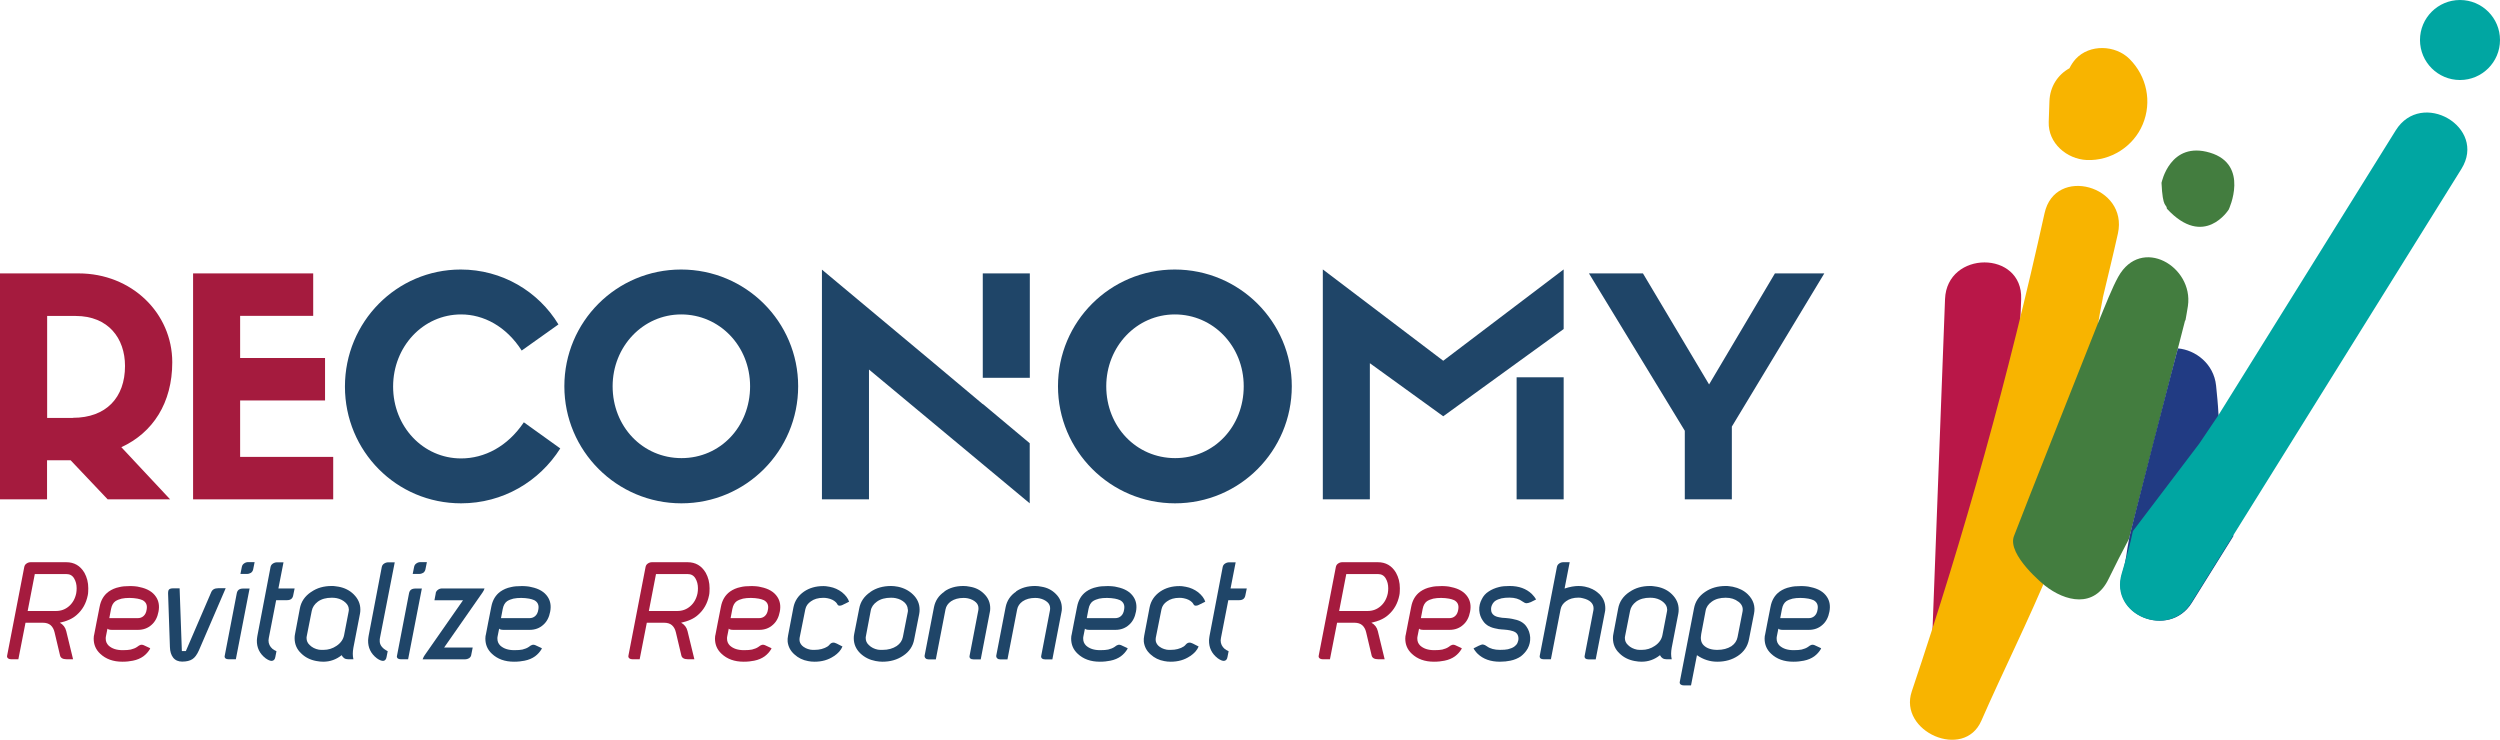
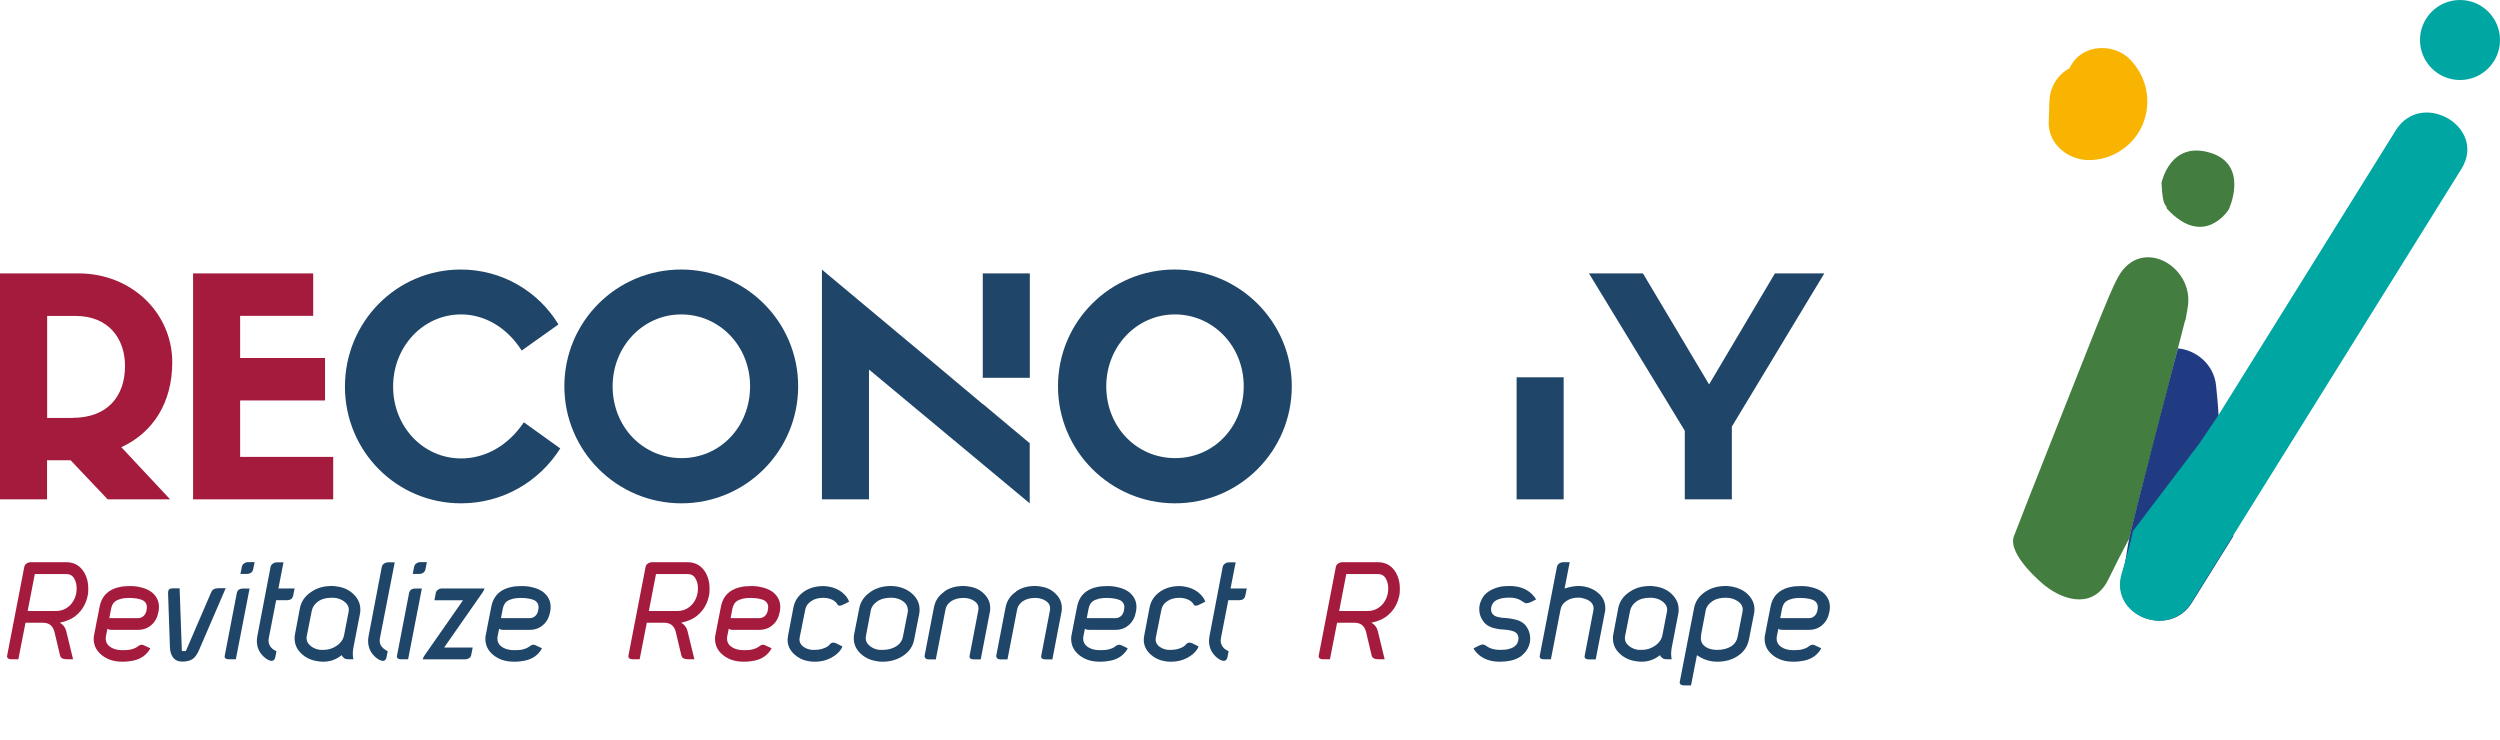
<svg xmlns="http://www.w3.org/2000/svg" viewBox="0 0 244.97 72.48">
  <defs>
    <style>.cls-1,.cls-2{fill:#1f4568;}.cls-3{fill:#a51b3e;}.cls-2,.cls-4,.cls-5,.cls-6,.cls-7,.cls-8{mix-blend-mode:multiply;}.cls-4{fill:#213b83;}.cls-5{fill:#437d3f;}.cls-6{fill:#b91748;}.cls-7{fill:#00a6a2;}.cls-8{fill:#f8b400;}.cls-9{isolation:isolate;}</style>
  </defs>
  <g class="cls-9">
    <g id="Layer_1">
      <g>
        <g>
          <path class="cls-3" d="M2.6,55.22c.11-.08,.25-.13,.4-.13h3.49c.78,0,1.37,.34,1.78,1.03,.25,.45,.38,.95,.38,1.52,0,.12,0,.24-.01,.35,0,.12-.02,.23-.04,.34-.16,.8-.52,1.44-1.1,1.94-.39,.35-.94,.6-1.64,.75,.33,.18,.54,.45,.63,.82l.67,2.76h-.63c-.38,0-.6-.13-.65-.39l-.53-2.24c-.07-.31-.2-.54-.39-.71-.19-.16-.44-.24-.78-.24h-1.68l-.7,3.58h-.72c-.12,0-.21-.03-.28-.08-.09-.07-.13-.16-.1-.28l1.68-8.69c.03-.14,.1-.25,.22-.33Zm.11,4.65h2.77c.49,0,.91-.15,1.27-.46,.37-.32,.61-.74,.72-1.28,.03-.17,.04-.33,.04-.49,0-.36-.08-.68-.24-.95-.17-.3-.43-.44-.78-.44H3.41l-.7,3.62Z" />
          <path class="cls-3" d="M14.71,63.53s-.01,.02-.01,.03,0,.02-.01,.04c-.16,.27-.37,.51-.64,.71-.28,.2-.62,.35-1.03,.43-.29,.06-.63,.1-1.03,.1-.9,0-1.62-.26-2.17-.78-.43-.4-.64-.89-.64-1.49,0-.16,.02-.31,.06-.44l.21-1.1,.31-1.57c.12-.65,.42-1.15,.89-1.49,.3-.21,.64-.36,1.04-.44,.27-.07,.61-.1,1.02-.1,.18,0,.35,0,.51,.02,.16,.01,.32,.04,.47,.08,.74,.15,1.28,.47,1.6,.96,.27,.41,.35,.89,.24,1.45-.1,.55-.33,.98-.67,1.28-.36,.33-.81,.5-1.34,.5h-2.56c-.22,0-.37-.04-.43-.12l-.15,.75s-.02,.09-.02,.13c0,.04,0,.07,0,.11,0,.26,.09,.48,.28,.67,.33,.3,.78,.45,1.38,.45,.34,0,.61-.02,.79-.06,.24-.06,.45-.14,.61-.25,.15-.12,.27-.19,.36-.21,.12-.03,.25,0,.4,.08l.56,.26h0Zm-1.21-2.96c.21,0,.4-.06,.56-.2,.17-.15,.27-.36,.31-.64,.08-.43-.05-.73-.4-.92-.15-.06-.32-.12-.5-.15-.12-.02-.24-.03-.37-.05-.13-.01-.26-.02-.4-.02-.29,0-.55,.02-.78,.07-.24,.06-.44,.14-.61,.25-.21,.15-.36,.4-.43,.77l-.17,.89h2.8Z" />
          <path class="cls-1" d="M22.11,57.65l-2.62,6.08c-.19,.42-.4,.71-.64,.86-.24,.16-.58,.24-1,.24-.38,0-.68-.13-.89-.4-.19-.25-.3-.59-.31-1.03l-.18-5.25c0-.2,.03-.33,.1-.39,.07-.07,.2-.11,.38-.11h.65l.22,6.15h.39l2.49-5.78c.11-.25,.33-.38,.67-.38h.74Z" />
          <path class="cls-1" d="M24.46,57.65l-1.35,6.95h-.72c-.13,0-.23-.03-.29-.08-.08-.07-.11-.16-.08-.26l1.18-6.12c.06-.32,.26-.47,.63-.47h.64Zm-.54-2.44c.11-.08,.25-.13,.4-.13h.63l-.14,.7c-.03,.15-.1,.26-.22,.35-.12,.07-.25,.11-.4,.11h-.63l.14-.7c.03-.14,.1-.25,.22-.33Z" />
          <path class="cls-1" d="M26.31,62.75c0,.33,.13,.61,.4,.84,.11,.08,.24,.16,.38,.22l-.11,.56c-.04,.24-.15,.37-.35,.39-.16,0-.36-.08-.61-.26-.58-.45-.87-1.04-.85-1.77,0-.07,.02-.14,.02-.21,0-.06,.02-.13,.03-.21l1.29-6.75c.03-.14,.1-.25,.22-.33s.26-.13,.42-.13h.63l-.5,2.56h1.59l-.14,.68c-.06,.32-.26,.47-.61,.47h-1.06l-.72,3.7c-.02,.09-.03,.17-.03,.24Z" />
          <path class="cls-1" d="M30.5,58c.56-.39,1.22-.58,2-.58,.11,0,.22,0,.33,.02,.11,.01,.23,.03,.35,.05,.59,.11,1.09,.36,1.48,.75,.44,.44,.65,.93,.65,1.49,0,.15-.01,.29-.04,.43l-.64,3.3c-.08,.43-.08,.81,0,1.14h-.52c-.29,0-.5-.13-.63-.4-.54,.43-1.14,.64-1.81,.64-.19,0-.42-.02-.68-.07-.59-.11-1.09-.36-1.48-.75-.43-.4-.64-.9-.64-1.49,0-.14,.01-.27,.04-.4l.47-2.49c.12-.68,.49-1.22,1.1-1.63Zm3.68,1.73c0-.25-.1-.47-.31-.67-.24-.23-.54-.38-.89-.45-.16-.03-.32-.04-.47-.04-.55,0-1,.12-1.36,.38-.33,.25-.53,.55-.6,.9l-.49,2.48s-.02,.09-.02,.12c0,.03,0,.06,0,.08,0,.26,.1,.49,.31,.68,.23,.23,.53,.38,.89,.45,.07,0,.15,.02,.23,.02,.08,0,.15,0,.23,0,.46,0,.89-.13,1.27-.39,.42-.28,.67-.64,.75-1.07l.44-2.28c.02-.09,.03-.16,.03-.21Z" />
          <path class="cls-1" d="M37.21,62.75c-.02,.32,.12,.6,.42,.84,.07,.05,.14,.09,.2,.13s.11,.07,.16,.09l-.11,.56c-.04,.24-.15,.37-.33,.39-.17,0-.38-.08-.63-.26-.58-.45-.87-1.04-.85-1.77,0-.07,.02-.14,.02-.21,0-.06,.02-.13,.03-.21l1.29-6.75c.03-.14,.1-.25,.22-.33s.26-.13,.42-.13h.63l-1.45,7.42s-.02,.09-.02,.13c0,.04,0,.07,0,.11Z" />
          <path class="cls-1" d="M41.34,57.65l-1.35,6.95h-.72c-.13,0-.23-.03-.29-.08-.08-.07-.11-.16-.08-.26l1.18-6.12c.06-.32,.26-.47,.63-.47h.64Zm-.54-2.44c.11-.08,.25-.13,.4-.13h.63l-.14,.7c-.03,.15-.1,.26-.22,.35-.12,.07-.25,.11-.4,.11h-.63l.14-.7c.03-.14,.1-.25,.22-.33Z" />
          <path class="cls-1" d="M42.69,58.13c.03-.15,.11-.26,.24-.35,.11-.08,.25-.12,.4-.12h4.15c-.04,.13-.1,.26-.2,.4l-3.76,5.39h2.8l-.14,.7c-.01,.13-.08,.25-.22,.35-.12,.07-.26,.11-.4,.11h-4.15c.07-.19,.14-.32,.2-.4l3.76-5.39h-2.8l.13-.68Z" />
          <path class="cls-1" d="M53.09,63.53s-.01,.02-.01,.03,0,.02-.01,.04c-.16,.27-.37,.51-.64,.71-.28,.2-.62,.35-1.03,.43-.29,.06-.63,.1-1.03,.1-.9,0-1.62-.26-2.17-.78-.43-.4-.64-.89-.64-1.49,0-.16,.02-.31,.06-.44l.21-1.1,.31-1.57c.12-.65,.42-1.15,.89-1.49,.3-.21,.64-.36,1.04-.44,.27-.07,.61-.1,1.02-.1,.18,0,.35,0,.51,.02,.16,.01,.32,.04,.47,.08,.74,.15,1.28,.47,1.6,.96,.27,.41,.35,.89,.24,1.45-.1,.55-.33,.98-.67,1.28-.36,.33-.81,.5-1.34,.5h-2.56c-.22,0-.37-.04-.43-.12l-.15,.75s-.02,.09-.02,.13c0,.04,0,.07,0,.11,0,.26,.09,.48,.28,.67,.33,.3,.78,.45,1.38,.45,.34,0,.61-.02,.79-.06,.24-.06,.45-.14,.61-.25,.15-.12,.27-.19,.36-.21,.12-.03,.25,0,.4,.08l.56,.26h0Zm-1.21-2.96c.21,0,.4-.06,.56-.2,.17-.15,.27-.36,.31-.64,.08-.43-.05-.73-.4-.92-.15-.06-.32-.12-.5-.15-.12-.02-.24-.03-.37-.05-.13-.01-.26-.02-.4-.02-.29,0-.55,.02-.78,.07-.24,.06-.44,.14-.61,.25-.21,.15-.36,.4-.43,.77l-.17,.89h2.8Z" />
          <path class="cls-3" d="M63.48,55.22c.11-.08,.25-.13,.4-.13h3.49c.78,0,1.37,.34,1.78,1.03,.25,.45,.38,.95,.38,1.52,0,.12,0,.24-.01,.35,0,.12-.02,.23-.04,.34-.16,.8-.52,1.44-1.1,1.94-.39,.35-.94,.6-1.64,.75,.33,.18,.54,.45,.63,.82l.67,2.76h-.63c-.38,0-.6-.13-.65-.39l-.53-2.24c-.07-.31-.2-.54-.39-.71-.19-.16-.44-.24-.78-.24h-1.68l-.7,3.58h-.72c-.12,0-.21-.03-.28-.08-.09-.07-.13-.16-.1-.28l1.68-8.69c.03-.14,.1-.25,.22-.33Zm.11,4.65h2.77c.49,0,.91-.15,1.27-.46,.37-.32,.61-.74,.72-1.28,.03-.17,.04-.33,.04-.49,0-.36-.08-.68-.24-.95-.17-.3-.43-.44-.78-.44h-3.09l-.7,3.62Z" />
          <path class="cls-3" d="M75.59,63.53s-.01,.02-.01,.03,0,.02-.01,.04c-.16,.27-.37,.51-.64,.71-.28,.2-.62,.35-1.03,.43-.29,.06-.63,.1-1.03,.1-.9,0-1.62-.26-2.17-.78-.43-.4-.64-.89-.64-1.49,0-.16,.02-.31,.06-.44l.21-1.1,.31-1.57c.12-.65,.42-1.15,.89-1.49,.3-.21,.64-.36,1.04-.44,.27-.07,.61-.1,1.02-.1,.18,0,.35,0,.51,.02,.16,.01,.32,.04,.47,.08,.74,.15,1.28,.47,1.6,.96,.27,.41,.35,.89,.24,1.45-.1,.55-.33,.98-.67,1.28-.36,.33-.81,.5-1.34,.5h-2.56c-.22,0-.37-.04-.43-.12l-.15,.75s-.02,.09-.02,.13c0,.04,0,.07,0,.11,0,.26,.09,.48,.28,.67,.33,.3,.78,.45,1.38,.45,.34,0,.61-.02,.79-.06,.24-.06,.45-.14,.61-.25,.15-.12,.27-.19,.36-.21,.12-.03,.25,0,.4,.08l.56,.26h0Zm-1.21-2.96c.21,0,.4-.06,.56-.2,.17-.15,.27-.36,.31-.64,.08-.43-.05-.73-.4-.92-.15-.06-.32-.12-.5-.15-.12-.02-.24-.03-.37-.05-.13-.01-.26-.02-.4-.02-.29,0-.55,.02-.78,.07-.24,.06-.44,.14-.61,.25-.21,.15-.36,.4-.43,.77l-.17,.89h2.8Z" />
          <path class="cls-1" d="M81.7,64.3c-.53,.36-1.16,.54-1.88,.54-.23,0-.44-.02-.63-.06-.52-.09-.97-.31-1.34-.65-.39-.34-.61-.76-.67-1.25-.02-.19,0-.39,.04-.6l.53-2.78c.13-.63,.47-1.14,1.03-1.53,.53-.36,1.16-.54,1.88-.54,.11,0,.22,0,.33,.02,.11,.01,.21,.03,.31,.05,.44,.08,.84,.26,1.2,.53,.37,.3,.6,.61,.7,.93l-.67,.33c-.08,.04-.17,.06-.26,.06-.11,0-.19-.06-.22-.14-.03-.05-.06-.09-.08-.12-.03-.03-.05-.06-.07-.08-.19-.19-.46-.32-.81-.39-.14-.03-.28-.04-.42-.04-.5,0-.91,.12-1.22,.35-.29,.2-.47,.45-.54,.78l-.56,2.8s-.01,.09-.01,.18c0,.21,.09,.41,.26,.58,.2,.19,.46,.32,.81,.39,.06,0,.13,.02,.2,.02,.07,0,.14,0,.22,0,.48,0,.89-.11,1.24-.32,.05-.04,.09-.07,.13-.1,.04-.03,.07-.07,.11-.12,.18-.2,.4-.22,.67-.08l.57,.29c-.14,.35-.42,.67-.84,.95Z" />
          <path class="cls-1" d="M85.29,58c.57-.39,1.24-.58,2.02-.58,.19,0,.41,.02,.67,.07,.59,.12,1.09,.38,1.49,.77,.43,.42,.64,.91,.64,1.48,0,.14-.01,.28-.04,.43l-.49,2.48c-.12,.67-.48,1.21-1.09,1.61-.58,.39-1.25,.58-2.02,.58-.19,0-.42-.02-.68-.07-.58-.11-1.08-.36-1.49-.75-.43-.42-.64-.91-.64-1.49,0-.13,.01-.26,.04-.4l.49-2.49c.12-.68,.49-1.22,1.1-1.63Zm3.66,1.73c0-.25-.1-.47-.29-.67-.24-.23-.54-.38-.9-.45-.14-.03-.29-.04-.45-.04-.56,0-1.02,.12-1.38,.38-.34,.24-.55,.54-.61,.9l-.47,2.48s-.02,.09-.02,.12c0,.03,0,.06,0,.08,0,.26,.1,.49,.31,.68,.23,.23,.53,.38,.89,.45,.07,0,.15,.02,.23,.02,.08,0,.16,0,.23,0,.54,0,1-.13,1.38-.38,.33-.23,.53-.52,.6-.88l.49-2.49s.01-.12,.01-.21Z" />
          <path class="cls-1" d="M92.53,57.96c.51-.36,1.13-.54,1.87-.54,.2,0,.41,.02,.64,.07,.56,.09,1.02,.33,1.39,.7,.4,.39,.6,.86,.6,1.41,0,.15-.01,.28-.04,.39l-.89,4.62h-.72c-.13,0-.23-.03-.29-.08-.08-.07-.11-.17-.08-.28l.86-4.48s.01-.08,.01-.17c0-.22-.08-.42-.25-.58-.2-.19-.47-.32-.79-.39-.14-.03-.28-.04-.43-.04-.48,0-.89,.11-1.22,.33-.3,.21-.48,.48-.54,.79l-.95,4.9h-.72c-.12,0-.21-.03-.28-.1-.07-.06-.11-.15-.1-.26l.92-4.76c.13-.64,.47-1.15,1.03-1.52Z" />
          <path class="cls-1" d="M99.55,57.96c.51-.36,1.13-.54,1.87-.54,.2,0,.41,.02,.64,.07,.56,.09,1.02,.33,1.39,.7,.4,.39,.6,.86,.6,1.41,0,.15-.01,.28-.04,.39l-.89,4.62h-.72c-.13,0-.23-.03-.29-.08-.08-.07-.11-.17-.08-.28l.86-4.48s.01-.08,.01-.17c0-.22-.08-.42-.25-.58-.2-.19-.47-.32-.79-.39-.14-.03-.28-.04-.43-.04-.48,0-.89,.11-1.22,.33-.3,.21-.48,.48-.54,.79l-.95,4.9h-.72c-.12,0-.21-.03-.28-.1-.07-.06-.11-.15-.1-.26l.92-4.76c.13-.64,.47-1.15,1.03-1.52Z" />
          <path class="cls-1" d="M110.49,63.53s-.01,.02-.01,.03,0,.02-.01,.04c-.16,.27-.37,.51-.64,.71-.28,.2-.62,.35-1.03,.43-.29,.06-.63,.1-1.03,.1-.9,0-1.62-.26-2.17-.78-.43-.4-.64-.89-.64-1.49,0-.16,.02-.31,.06-.44l.21-1.1,.31-1.57c.12-.65,.42-1.15,.89-1.49,.3-.21,.64-.36,1.04-.44,.27-.07,.61-.1,1.02-.1,.18,0,.35,0,.51,.02,.16,.01,.32,.04,.47,.08,.74,.15,1.28,.47,1.6,.96,.27,.41,.35,.89,.24,1.45-.1,.55-.33,.98-.67,1.28-.36,.33-.81,.5-1.34,.5h-2.56c-.22,0-.37-.04-.43-.12l-.15,.75s-.02,.09-.02,.13c0,.04,0,.07,0,.11,0,.26,.09,.48,.28,.67,.33,.3,.78,.45,1.38,.45,.34,0,.61-.02,.79-.06,.24-.06,.45-.14,.61-.25,.15-.12,.27-.19,.36-.21,.12-.03,.25,0,.4,.08l.56,.26h0Zm-1.21-2.96c.21,0,.4-.06,.56-.2,.17-.15,.27-.36,.31-.64,.08-.43-.05-.73-.4-.92-.15-.06-.32-.12-.5-.15-.12-.02-.24-.03-.37-.05-.13-.01-.26-.02-.4-.02-.29,0-.55,.02-.78,.07-.24,.06-.44,.14-.61,.25-.21,.15-.36,.4-.43,.77l-.17,.89h2.8Z" />
          <path class="cls-1" d="M116.6,64.3c-.53,.36-1.16,.54-1.88,.54-.23,0-.44-.02-.63-.06-.52-.09-.97-.31-1.34-.65-.39-.34-.61-.76-.67-1.25-.02-.19,0-.39,.04-.6l.53-2.78c.13-.63,.47-1.14,1.03-1.53,.53-.36,1.16-.54,1.88-.54,.11,0,.22,0,.33,.02,.11,.01,.21,.03,.31,.05,.44,.08,.84,.26,1.2,.53,.37,.3,.6,.61,.7,.93l-.67,.33c-.08,.04-.17,.06-.26,.06-.11,0-.19-.06-.22-.14-.03-.05-.06-.09-.08-.12-.03-.03-.05-.06-.07-.08-.19-.19-.46-.32-.81-.39-.14-.03-.28-.04-.42-.04-.5,0-.91,.12-1.22,.35-.29,.2-.47,.45-.54,.78l-.56,2.8s-.01,.09-.01,.18c0,.21,.09,.41,.26,.58,.2,.19,.46,.32,.81,.39,.06,0,.13,.02,.2,.02,.07,0,.14,0,.22,0,.48,0,.89-.11,1.24-.32,.05-.04,.09-.07,.13-.1,.04-.03,.07-.07,.11-.12,.18-.2,.4-.22,.67-.08l.57,.29c-.14,.35-.42,.67-.84,.95Z" />
          <path class="cls-1" d="M119.61,62.75c0,.33,.13,.61,.4,.84,.11,.08,.24,.16,.38,.22l-.11,.56c-.04,.24-.15,.37-.35,.39-.16,0-.36-.08-.61-.26-.58-.45-.87-1.04-.85-1.77,0-.07,.02-.14,.02-.21,0-.06,.02-.13,.03-.21l1.29-6.75c.03-.14,.1-.25,.22-.33s.26-.13,.42-.13h.63l-.5,2.56h1.59l-.14,.68c-.06,.32-.26,.47-.61,.47h-1.06l-.72,3.7c-.02,.09-.03,.17-.03,.24Z" />
          <path class="cls-3" d="M131.12,55.22c.11-.08,.25-.13,.4-.13h3.49c.78,0,1.37,.34,1.78,1.03,.25,.45,.38,.95,.38,1.52,0,.12,0,.24-.01,.35,0,.12-.02,.23-.04,.34-.16,.8-.52,1.44-1.1,1.94-.39,.35-.94,.6-1.64,.75,.33,.18,.54,.45,.63,.82l.67,2.76h-.63c-.38,0-.6-.13-.65-.39l-.53-2.24c-.07-.31-.2-.54-.39-.71-.19-.16-.44-.24-.78-.24h-1.68l-.7,3.58h-.72c-.12,0-.21-.03-.28-.08-.09-.07-.13-.16-.1-.28l1.68-8.69c.03-.14,.1-.25,.22-.33Zm.11,4.65h2.77c.49,0,.91-.15,1.27-.46,.37-.32,.61-.74,.72-1.28,.03-.17,.04-.33,.04-.49,0-.36-.08-.68-.24-.95-.17-.3-.43-.44-.78-.44h-3.09l-.7,3.62Z" />
-           <path class="cls-3" d="M143.23,63.53s-.01,.02-.01,.03,0,.02-.01,.04c-.16,.27-.37,.51-.64,.71-.28,.2-.62,.35-1.03,.43-.29,.06-.63,.1-1.03,.1-.9,0-1.62-.26-2.17-.78-.43-.4-.64-.89-.64-1.49,0-.16,.02-.31,.06-.44l.21-1.1,.31-1.57c.12-.65,.42-1.15,.89-1.49,.3-.21,.64-.36,1.04-.44,.27-.07,.61-.1,1.02-.1,.18,0,.35,0,.51,.02,.16,.01,.32,.04,.47,.08,.74,.15,1.28,.47,1.6,.96,.27,.41,.35,.89,.24,1.45-.1,.55-.33,.98-.67,1.28-.36,.33-.81,.5-1.34,.5h-2.56c-.22,0-.37-.04-.43-.12l-.15,.75s-.02,.09-.02,.13c0,.04,0,.07,0,.11,0,.26,.09,.48,.28,.67,.33,.3,.78,.45,1.38,.45,.34,0,.61-.02,.79-.06,.24-.06,.45-.14,.61-.25,.15-.12,.27-.19,.36-.21,.12-.03,.25,0,.4,.08l.56,.26h0Zm-1.21-2.96c.21,0,.4-.06,.56-.2,.17-.15,.27-.36,.31-.64,.08-.43-.05-.73-.4-.92-.15-.06-.32-.12-.5-.15-.12-.02-.24-.03-.37-.05-.13-.01-.26-.02-.4-.02-.29,0-.55,.02-.78,.07-.24,.06-.44,.14-.61,.25-.21,.15-.36,.4-.43,.77l-.17,.89h2.8Z" />
          <path class="cls-1" d="M145.89,61.36c-.24-.13-.44-.31-.58-.53-.21-.3-.33-.63-.36-1.02-.02-.38,.06-.75,.25-1.1,.15-.31,.37-.56,.67-.75,.28-.19,.62-.34,1.03-.44,.27-.07,.61-.1,1.03-.1,.9,0,1.62,.26,2.17,.78,.2,.2,.33,.38,.42,.54l-.52,.26c-.18,.07-.32,.11-.42,.11-.12,0-.25-.07-.39-.17-.33-.25-.75-.38-1.27-.38-.3,0-.56,.02-.79,.07-.24,.06-.45,.14-.61,.25-.07,.05-.12,.1-.17,.16s-.1,.13-.13,.2c-.08,.15-.12,.31-.11,.49,0,.24,.1,.43,.28,.56,.12,.09,.3,.16,.54,.2,.15,.04,.36,.06,.64,.07,.25,.02,.45,.05,.6,.08,.33,.06,.61,.14,.84,.26,.24,.13,.44,.3,.58,.52,.2,.29,.32,.63,.35,1.03,.02,.39-.06,.75-.24,1.09-.17,.3-.39,.55-.67,.77-.29,.2-.64,.35-1.04,.43-.29,.06-.63,.1-1.02,.1-.91,0-1.64-.26-2.18-.78-.1-.1-.19-.2-.25-.29-.06-.09-.12-.17-.15-.24l.5-.25c.17-.08,.31-.13,.42-.13,.13,.02,.26,.08,.39,.18,.31,.23,.74,.35,1.28,.35,.33,0,.59-.02,.78-.06,.24-.06,.45-.14,.61-.25,.14-.1,.25-.22,.32-.36,.07-.16,.11-.32,.1-.5-.02-.24-.11-.42-.28-.54-.14-.09-.32-.16-.54-.2-.14-.03-.35-.06-.63-.08-.13,0-.25-.02-.35-.03-.1,0-.19-.02-.26-.04-.35-.06-.63-.14-.82-.26Z" />
          <path class="cls-1" d="M154.66,57.42c.23,0,.44,.02,.63,.06,.56,.11,1.03,.35,1.41,.71,.4,.39,.6,.86,.6,1.41,0,.15-.01,.28-.04,.39l-.9,4.62h-.71c-.13,0-.23-.03-.29-.08-.08-.07-.11-.16-.08-.28l.86-4.48s.01-.08,.01-.17c0-.23-.09-.43-.26-.6-.19-.18-.45-.3-.79-.38-.14-.04-.28-.06-.42-.06-.5,0-.91,.12-1.22,.35-.3,.21-.48,.48-.54,.79l-.95,4.9h-.72c-.13,0-.23-.03-.29-.08-.08-.07-.11-.17-.08-.28l1.68-8.69c.03-.14,.1-.25,.22-.33,.11-.08,.25-.13,.4-.13h.63l-.5,2.58c.51-.17,.97-.25,1.38-.25Z" />
          <path class="cls-1" d="M159.68,58c.56-.39,1.22-.58,2-.58,.11,0,.22,0,.33,.02,.11,.01,.23,.03,.35,.05,.59,.11,1.09,.36,1.48,.75,.44,.44,.65,.93,.65,1.49,0,.15-.01,.29-.04,.43l-.64,3.3c-.08,.43-.08,.81,0,1.14h-.52c-.29,0-.5-.13-.63-.4-.54,.43-1.14,.64-1.81,.64-.19,0-.42-.02-.68-.07-.59-.11-1.09-.36-1.48-.75-.43-.4-.64-.9-.64-1.49,0-.14,.01-.27,.04-.4l.47-2.49c.12-.68,.49-1.22,1.1-1.63Zm3.68,1.73c0-.25-.1-.47-.31-.67-.24-.23-.54-.38-.89-.45-.16-.03-.32-.04-.47-.04-.55,0-1,.12-1.36,.38-.33,.25-.53,.55-.6,.9l-.49,2.48s-.02,.09-.02,.12c0,.03,0,.06,0,.08,0,.26,.1,.49,.31,.68,.23,.23,.53,.38,.89,.45,.07,0,.15,.02,.23,.02,.08,0,.15,0,.23,0,.46,0,.89-.13,1.27-.39,.42-.28,.67-.64,.75-1.07l.44-2.28c.02-.09,.03-.16,.03-.21Z" />
          <path class="cls-1" d="M167.08,58c.57-.39,1.24-.58,2.02-.58,.11,0,.22,0,.33,.02,.11,.01,.23,.03,.35,.05,.62,.13,1.11,.38,1.48,.74,.56,.55,.76,1.19,.61,1.92l-.49,2.49c-.13,.69-.49,1.23-1.09,1.63-.57,.38-1.24,.57-2.02,.57-.71,0-1.37-.21-1.99-.64l-.58,2.96h-.71c-.13,0-.23-.03-.29-.08-.09-.06-.13-.16-.1-.28l1.39-7.17c.12-.68,.48-1.22,1.09-1.63Zm3.26,.96c-.33-.26-.74-.39-1.24-.39-.55,0-1,.12-1.36,.38-.34,.24-.55,.54-.61,.9l-.43,2.27c-.09,.48-.02,.84,.22,1.09,.31,.32,.77,.47,1.36,.47,.54,0,1-.12,1.38-.36,.33-.23,.53-.53,.6-.89l.49-2.51c.07-.38-.06-.7-.4-.96Z" />
          <path class="cls-1" d="M178.44,63.53s-.01,.02-.01,.03,0,.02-.01,.04c-.16,.27-.37,.51-.64,.71-.28,.2-.62,.35-1.03,.43-.29,.06-.63,.1-1.03,.1-.9,0-1.62-.26-2.17-.78-.43-.4-.64-.89-.64-1.49,0-.16,.02-.31,.06-.44l.21-1.1,.31-1.57c.12-.65,.42-1.15,.89-1.49,.3-.21,.64-.36,1.04-.44,.27-.07,.61-.1,1.02-.1,.18,0,.35,0,.51,.02,.16,.01,.32,.04,.47,.08,.74,.15,1.28,.47,1.6,.96,.27,.41,.35,.89,.24,1.45-.1,.55-.33,.98-.67,1.28-.36,.33-.81,.5-1.34,.5h-2.56c-.22,0-.37-.04-.43-.12l-.15,.75s-.02,.09-.02,.13c0,.04,0,.07,0,.11,0,.26,.09,.48,.28,.67,.33,.3,.78,.45,1.38,.45,.34,0,.61-.02,.79-.06,.24-.06,.45-.14,.61-.25,.15-.12,.27-.19,.36-.21,.12-.03,.25,0,.4,.08l.56,.26h0Zm-1.21-2.96c.21,0,.4-.06,.56-.2,.17-.15,.27-.36,.31-.64,.08-.43-.05-.73-.4-.92-.15-.06-.32-.12-.5-.15-.12-.02-.24-.03-.37-.05-.13-.01-.26-.02-.4-.02-.29,0-.55,.02-.78,.07-.24,.06-.44,.14-.61,.25-.21,.15-.36,.4-.43,.77l-.17,.89h2.8Z" />
        </g>
        <path class="cls-3" d="M4.61,45.1v3.83H0V26.79H7.7c5.2,0,9.18,3.89,9.18,8.71,0,3.98-1.9,6.9-4.99,8.32l4.78,5.11h-6.12l-3.63-3.83h-2.32Zm2.53-4.16c3.27,0,5.11-1.99,5.11-5.08,0-2.7-1.63-4.9-4.84-4.9h-2.79v9.99h2.53Z" />
        <path class="cls-3" d="M18.92,48.93V26.79h11.77v4.16h-7.16v4.13h8.32v4.16h-8.32v5.53h9.12v4.16h-13.73Z" />
        <path class="cls-1" d="M54.9,43.94c-2.05,3.24-5.62,5.38-9.72,5.38-6.33,0-11.38-5.11-11.38-11.44s5.05-11.47,11.35-11.47c4.04,0,7.61,2.14,9.57,5.38l-3.6,2.56c-1.52-2.38-3.74-3.54-5.94-3.54-3.72,0-6.66,3.15-6.66,7.07s2.94,7.04,6.66,7.04c2.29,0,4.55-1.16,6.15-3.54l3.57,2.56Z" />
        <path class="cls-1" d="M55.3,37.85c0-6.33,5.11-11.44,11.44-11.44s11.47,5.11,11.47,11.44-5.11,11.47-11.44,11.47-11.47-5.14-11.47-11.47Zm4.73,0c0,3.95,2.94,7.04,6.75,7.04s6.72-3.09,6.72-7.04-3-7.04-6.75-7.04-6.72,3.15-6.72,7.04Z" />
        <path class="cls-1" d="M103.67,37.85c0-6.33,5.11-11.44,11.44-11.44s11.47,5.11,11.47,11.44-5.11,11.47-11.44,11.47-11.47-5.14-11.47-11.47Zm4.73,0c0,3.95,2.94,7.04,6.75,7.04s6.72-3.09,6.72-7.04-3-7.04-6.75-7.04-6.72,3.15-6.72,7.04Z" />
        <path class="cls-1" d="M173.92,26.79h4.84l-9.06,15.01v7.13h-4.61v-6.72l-9.39-15.42h5.29l6.48,10.88,6.45-10.88Z" />
        <g>
          <rect class="cls-1" x="96.3" y="26.79" width="4.61" height="10.23" />
          <polygon class="cls-2" points="96.3 39.58 96.3 39.6 91.39 35.48 80.54 26.42 80.54 48.93 85.15 48.93 85.15 36.21 100.9 49.32 100.9 43.43 96.3 39.58" />
        </g>
        <g>
-           <polygon class="cls-1" points="153.22 26.4 141.42 35.35 129.62 26.4 129.62 48.93 134.23 48.93 134.23 35.59 141.42 40.79 153.22 32.24 153.22 26.4" />
          <rect class="cls-1" x="148.61" y="36.97" width="4.61" height="11.96" />
        </g>
        <path class="cls-8" d="M208.67,5.78c-1.38-1.38-3.91-1.48-5.28,0-.25,.28-.45,.59-.61,.91-1.14,.63-1.91,1.79-1.96,3.23-.02,.68-.05,1.35-.07,2.03-.07,2.08,1.77,3.64,3.73,3.73,2.35,.1,4.58-1.33,5.48-3.49,.93-2.21,.4-4.72-1.29-6.41Z" />
-         <path class="cls-6" d="M190.59,29.31l-1.23,32.47c-.18,4.8,7.28,4.79,7.46,0l1.23-32.47c.18-4.8-7.28-4.79-7.46,0h0Z" />
-         <path class="cls-8" d="M206.04,29.21c.5-2.11,1.02-4.21,1.49-6.33,1.03-4.68-6.16-6.68-7.19-1.98-3.5,15.86-7.83,31.46-13.01,46.85-1.33,3.94,5.12,6.78,6.82,2.87,2.07-4.74,4.64-9.85,6.75-14.97,1.05-2.91,2.34-9.85,2.76-12.29,.55-3.21,2.09-12.59,2.09-12.59l.3-1.56Z" />
-         <path class="cls-5" d="M211.81,17.89s.83-4.1,4.74-2.93,1.84,5.57,1.84,5.57c0,0-2.41,3.87-6.06-.08-.04-.53-.41,.08-.53-2.56Z" />
+         <path class="cls-5" d="M211.81,17.89s.83-4.1,4.74-2.93,1.84,5.57,1.84,5.57c0,0-2.41,3.87-6.06-.08-.04-.53-.41,.08-.53-2.56" />
        <path class="cls-5" d="M214.15,31.39c.08-.47,.17-.94,.24-1.41,.56-3.88-4.57-6.88-6.82-2.87-.59,1.06-1.2,2.62-2.1,4.82,0,0-7.44,18.76-8.13,20.61-.69,1.84,3.01,4.82,3.01,4.82,2.03,1.61,4.88,2.27,6.27-.64,.64-1.32,1.31-2.62,1.99-3.91l5.5-21.4,.04-.02Z" />
        <path class="cls-4" d="M207.95,56.2c-1.23,4.13,4.62,6.41,6.82,2.87,1.36-2.18,2.71-4.35,4.07-6.53l-1.35-10.51c-.04,.06-.08-1.56-.11-1.5-.05-1-.13-1.72-.23-2.74-.22-2.16-2.03-3.5-3.73-3.65,.18-.93-4.92,18.88-4.79,18.63-.28,1.38-.25,2.03-.67,3.43Z" />
        <circle class="cls-7" cx="241.05" cy="3.92" r="3.92" />
        <path class="cls-7" d="M214.71,59.08l26.48-42.53c2.54-4.09-3.91-7.84-6.44-3.77-5.79,9.3-11.58,18.6-17.37,27.9l-1.88,2.79-6.5,8.57c-.26,1.26-.68,2.76-1.1,4.16-1.23,4.13,4.62,6.41,6.82,2.87Z" />
      </g>
    </g>
  </g>
</svg>